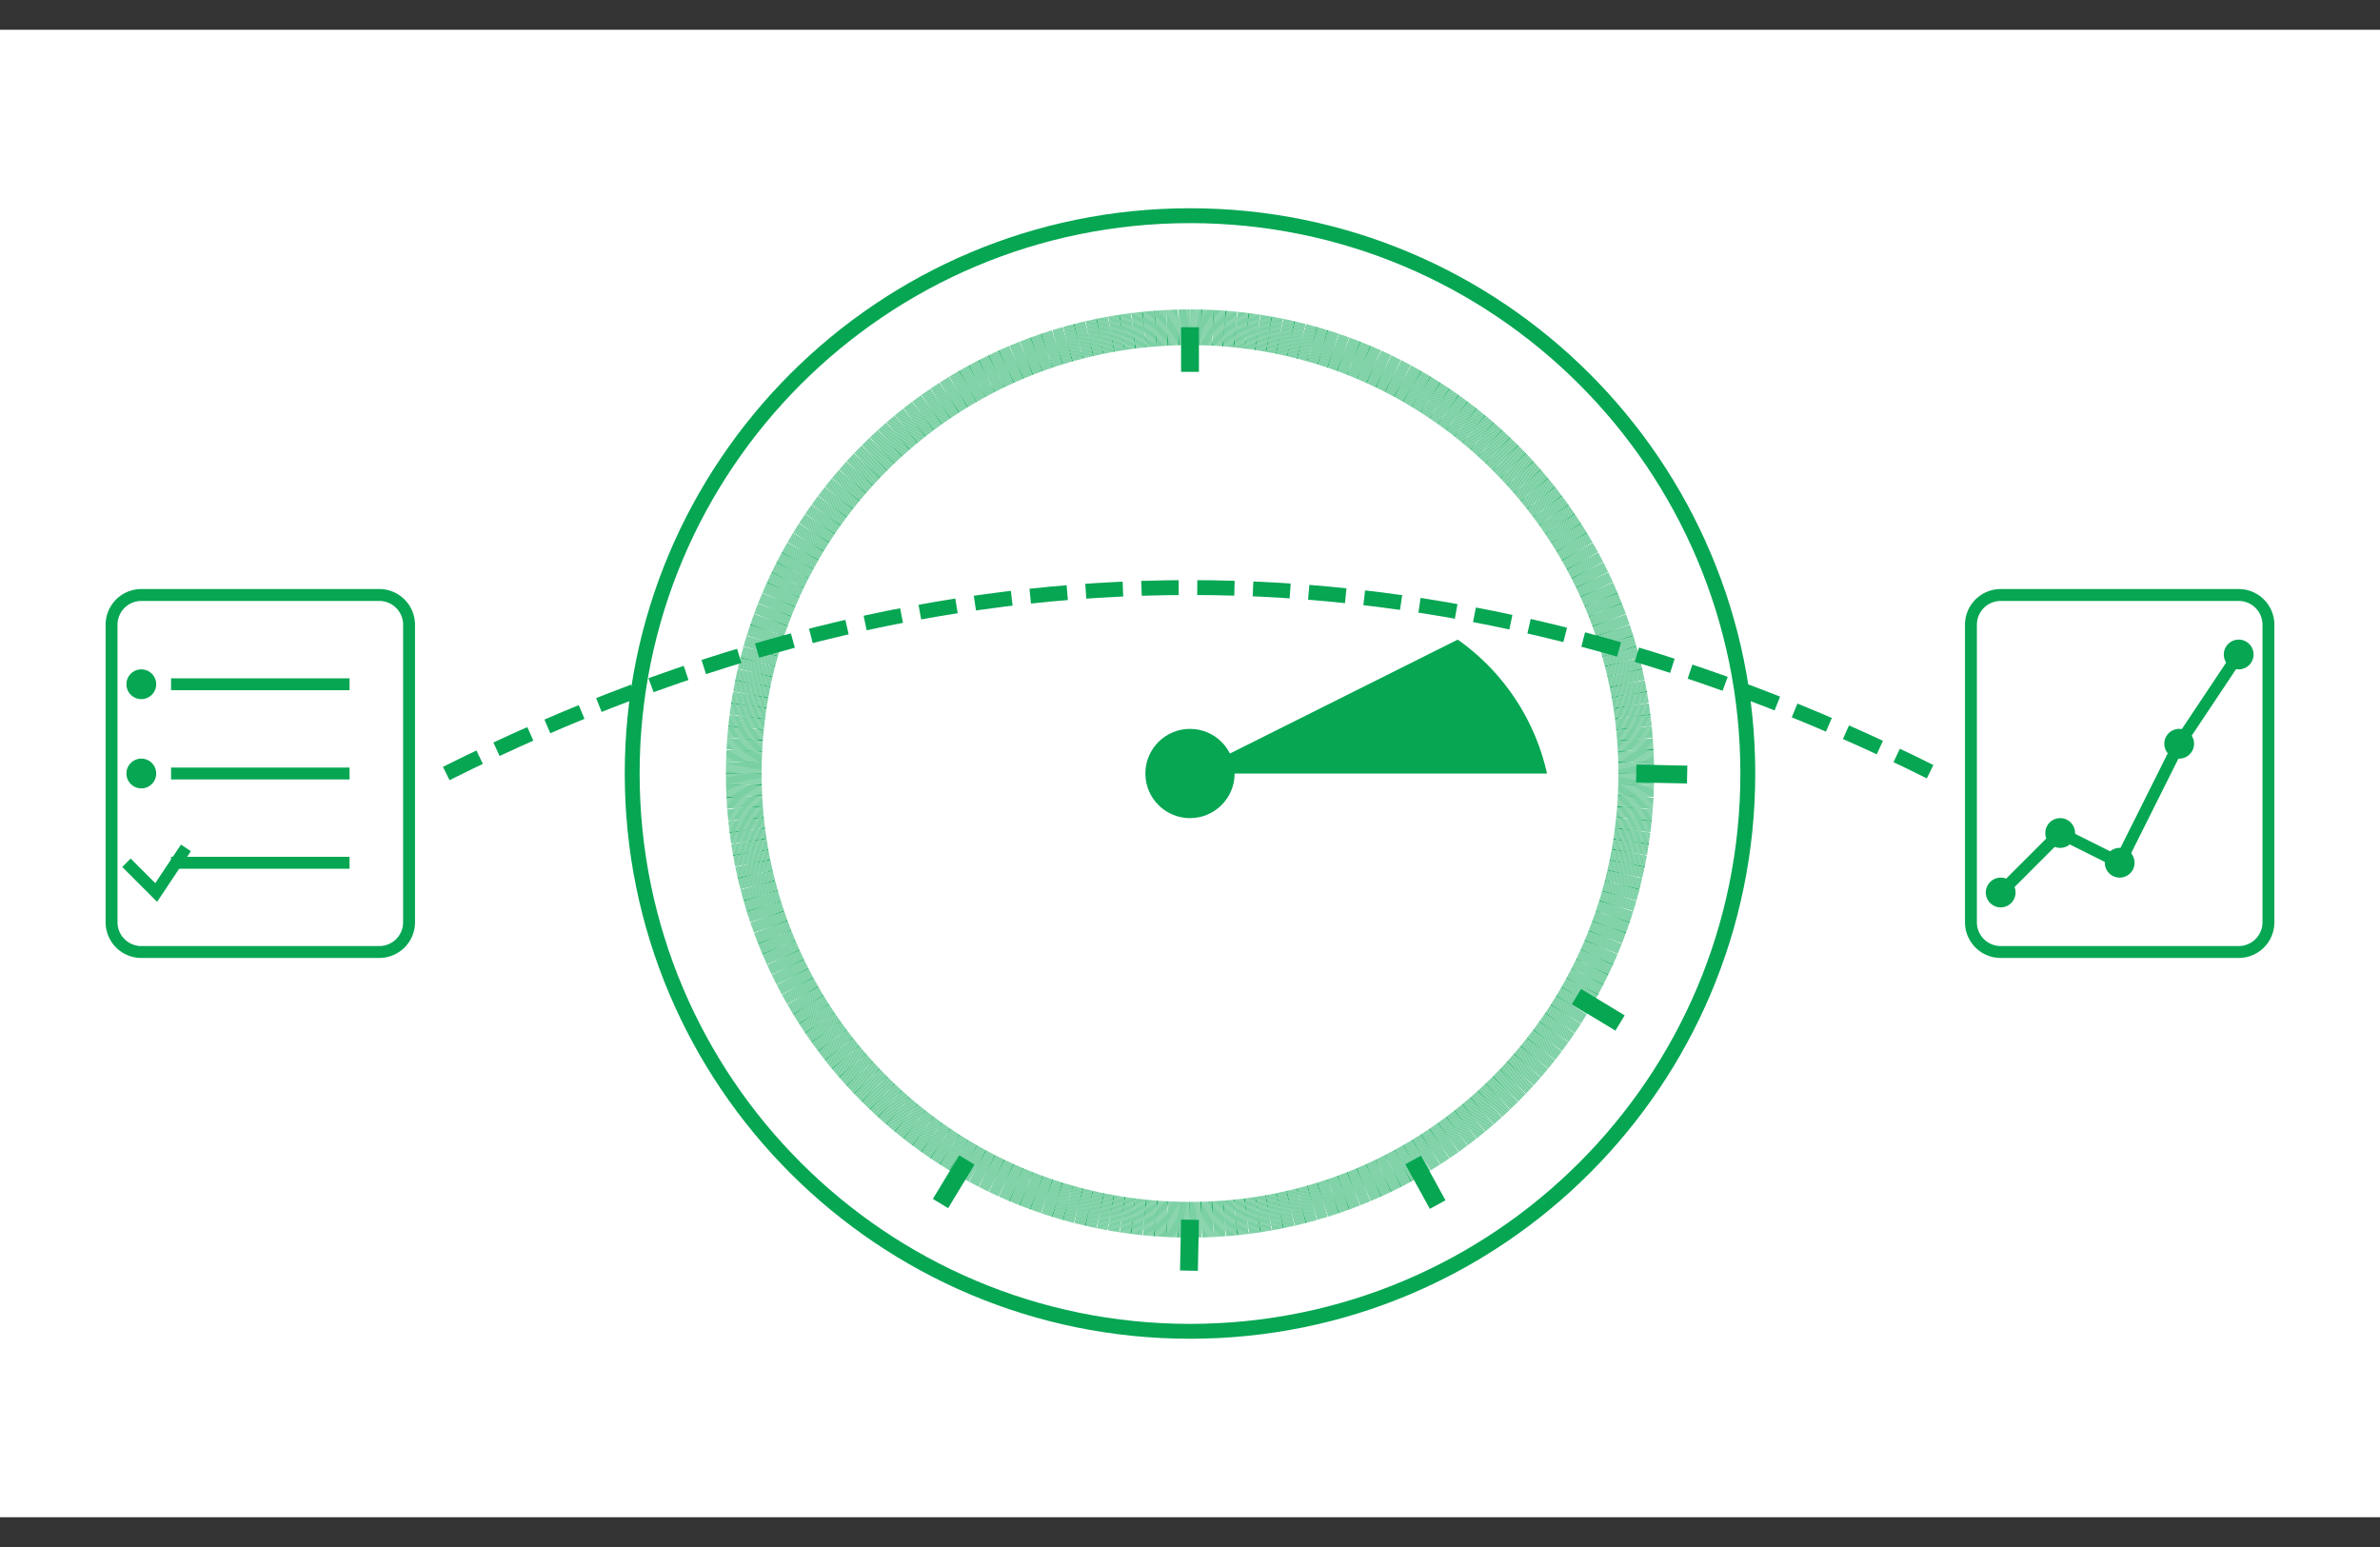
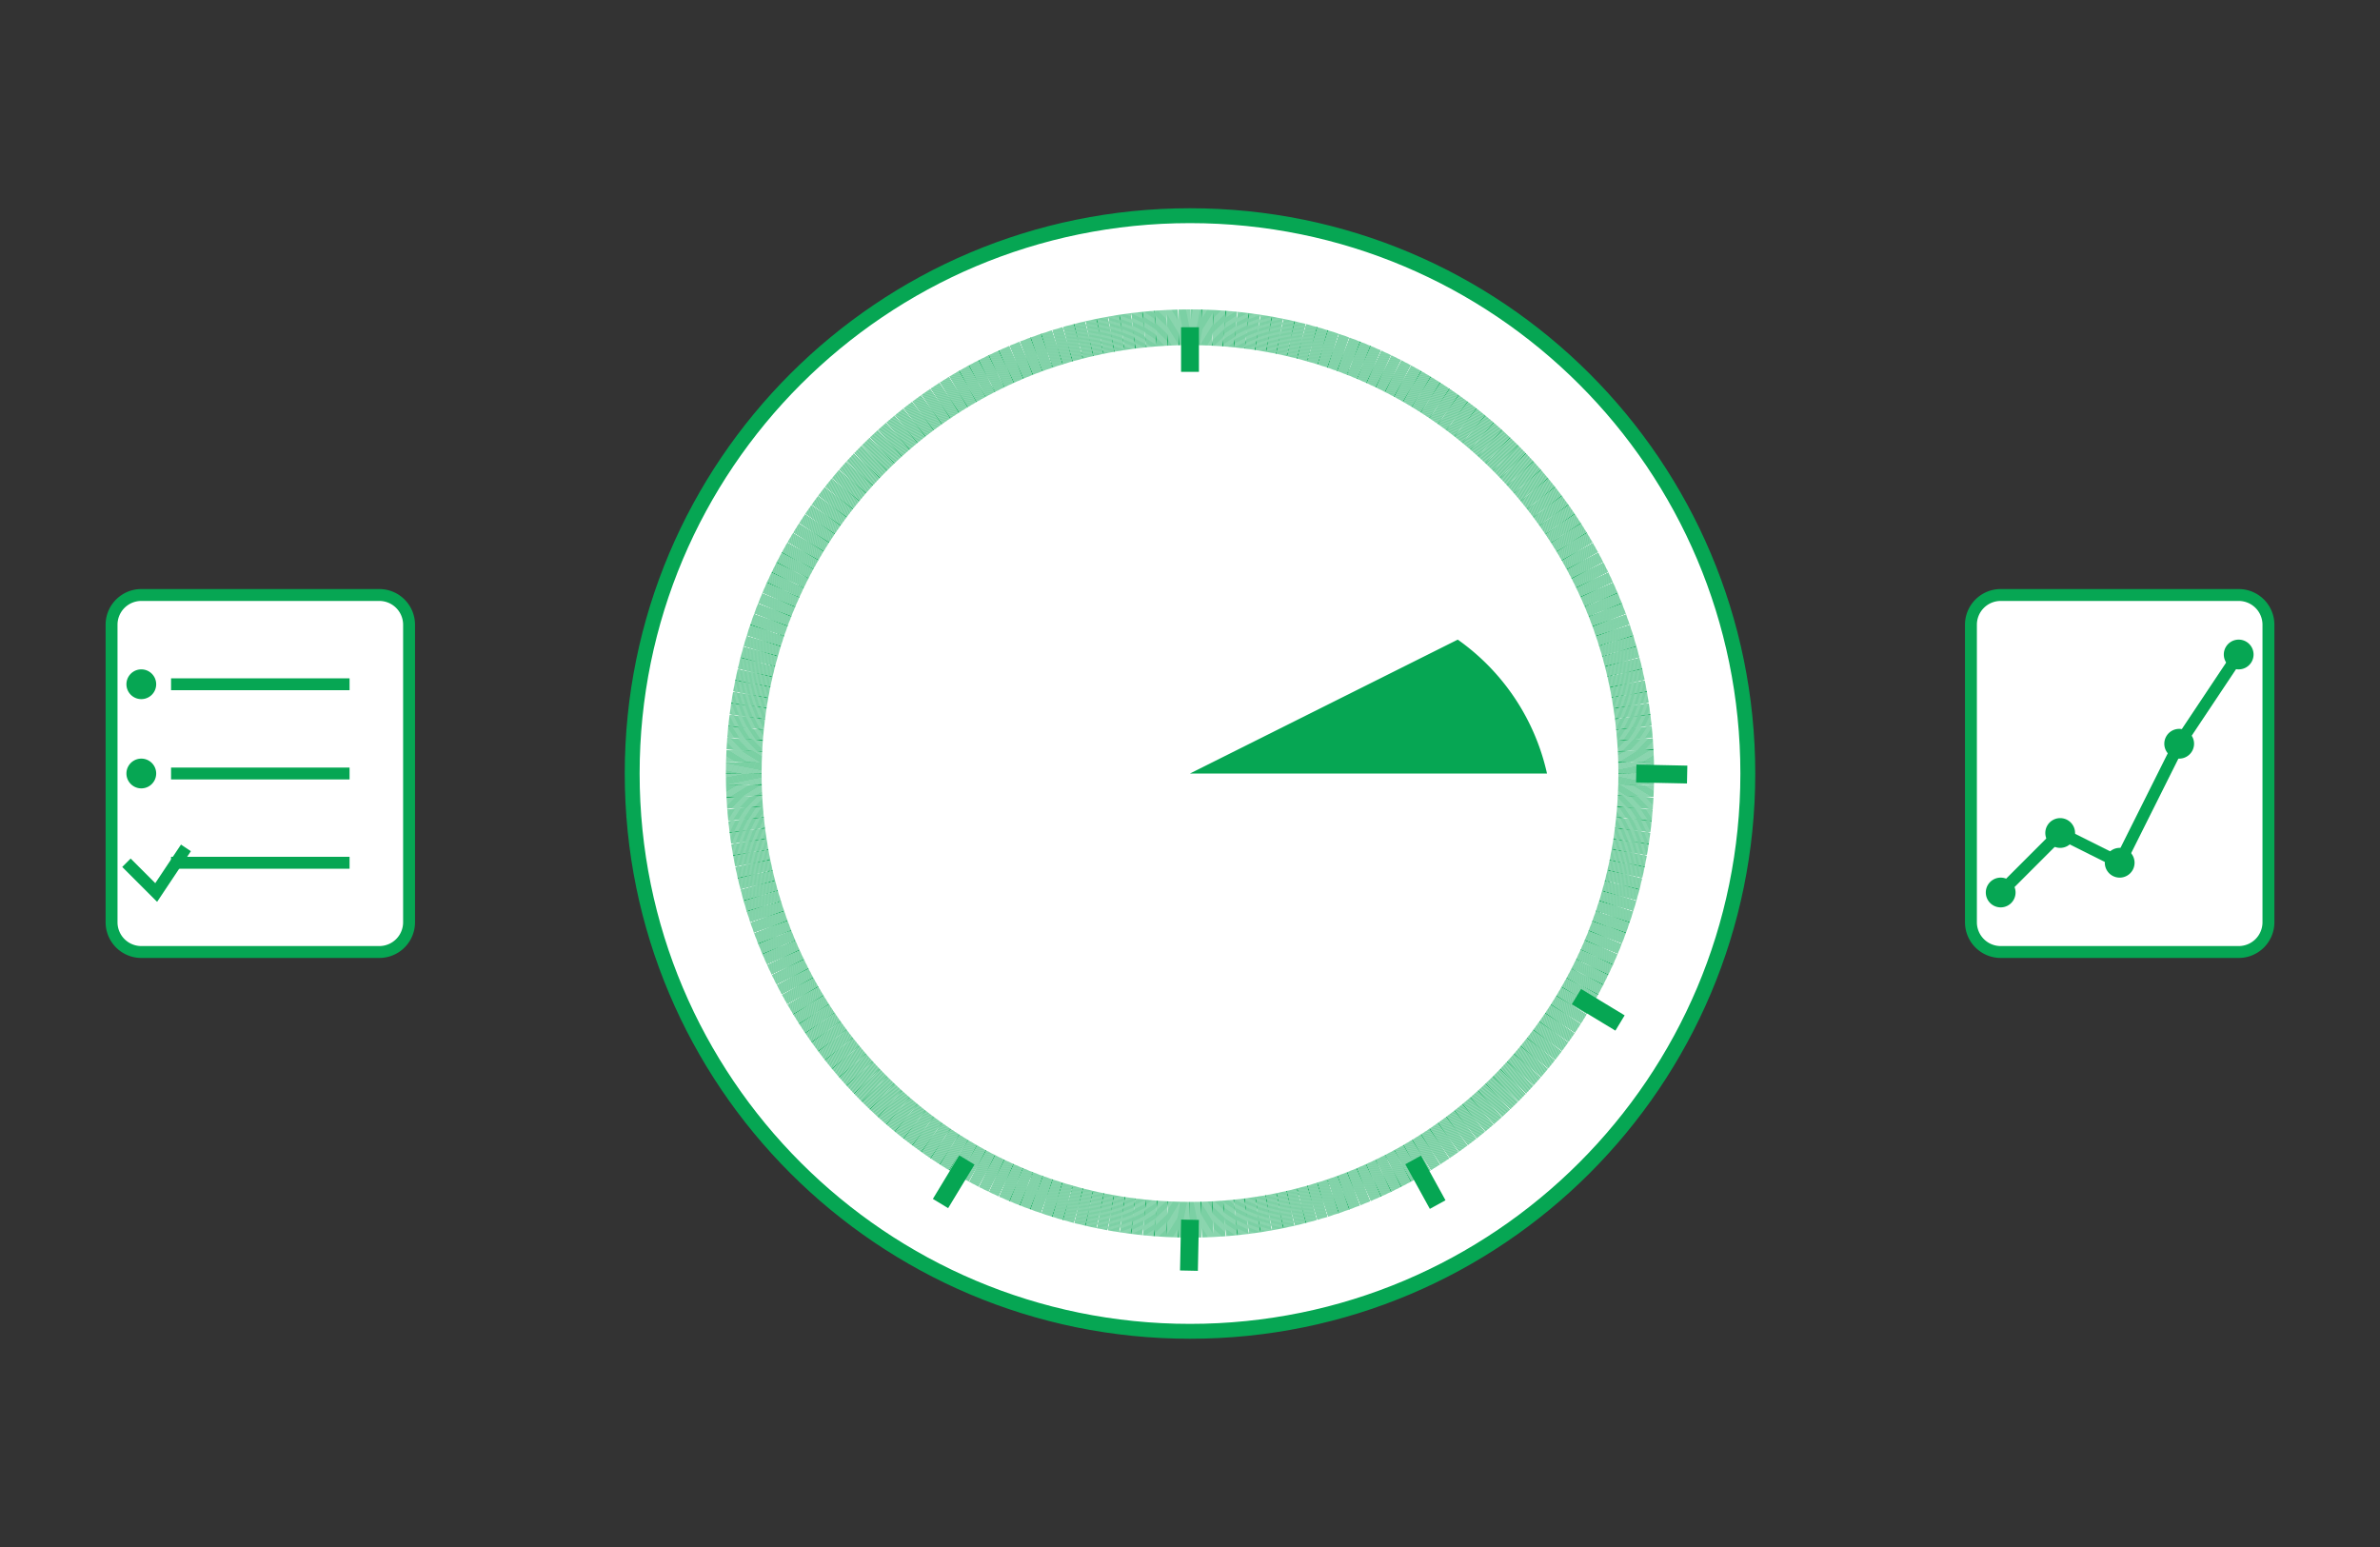
<svg xmlns="http://www.w3.org/2000/svg" width="640" height="416" fill="none" viewBox="0 0 640 416">
  <rect x="0" y="0" width="640" height="416" fill="#333333" stroke="none" />
  <g clip-path="url(#a)">
    <g clip-path="url(#b)">
-       <path fill="url(#c)" d="M720 8H-80v400h800z" />
      <path fill="#fff" stroke="#06A653" stroke-width="4" d="M320 358c82.843 0 150-67.157 150-150S402.843 58 320 58s-150 67.157-150 150 67.157 150 150 150Z" />
      <path stroke="#06A653" stroke-dasharray="0.12 0.12" stroke-width="9.6" d="M320 328c66.274 0 120-53.726 120-120S386.274 88 320 88s-120 53.726-120 120 53.726 120 120 120Z" />
      <path fill="#06A653" d="m320 208 72-36a60 60 0 0 1 24 36z" />
-       <path fill="#06A653" d="M320 220c6.627 0 12-5.373 12-12s-5.373-12-12-12-12 5.373-12 12 5.373 12 12 12" />
      <path stroke="#06A653" stroke-width="4.8" d="M320 100V88m119.997 119.998 13.693.285m-29.768 59.714 11.715 7.093M380 311.92l6.6 12m-66.598 4.077-.285 13.693m-59.714-29.768-7.093 11.715" />
      <path fill="#fff" stroke="#06A653" stroke-width="3.2" d="M102 160H38a8 8 0 0 0-8 8v80a8 8 0 0 0 8 8h64a8 8 0 0 0 8-8v-80a8 8 0 0 0-8-8Z" />
      <path stroke="#06A653" stroke-width="3.2" d="M46 184h48m-48 24h48m-48 24h48" />
      <path fill="#06A653" d="M38 188a4 4 0 1 0 0-8 4 4 0 0 0 0 8m0 24a4 4 0 1 0 0-8 4 4 0 0 0 0 8" />
      <path stroke="#06A653" stroke-width="3.2" d="m34 232 8 8 8-12" />
      <path fill="#fff" stroke="#06A653" stroke-width="3.2" d="M602 160h-64a8 8 0 0 0-8 8v80a8 8 0 0 0 8 8h64a8 8 0 0 0 8-8v-80a8 8 0 0 0-8-8Z" />
      <path stroke="#06A653" stroke-width="3.2" d="m538 240 16-16 16 8 16-32 16-24" />
      <path fill="#06A653" d="M538 244a4 4 0 1 0 0-8 4 4 0 0 0 0 8m16-16a4 4 0 1 0 0-8 4 4 0 0 0 0 8m16 8a4 4 0 1 0 0-8 4 4 0 0 0 0 8m16-32a4 4 0 1 0 0-8 4 4 0 0 0 0 8m16-24a4 4 0 1 0 0-8 4 4 0 0 0 0 8" />
-       <path stroke="#06A653" stroke-dasharray="10 5" stroke-width="4" d="M120 208q200-100 400 0" />
    </g>
  </g>
  <defs>
    <clipPath id="a">
      <rect width="640" height="416" fill="#fff" rx="4" />
    </clipPath>
    <clipPath id="b">
      <rect width="800" height="400" fill="#fff" transform="translate(-80 8)" />
    </clipPath>
    <linearGradient id="c" x1="-80" x2="31920" y1="8" y2="64008" gradientUnits="userSpaceOnUse">
      <stop stop-color="#fff" />
      <stop offset="1" stop-color="#E6F5ED" />
    </linearGradient>
  </defs>
</svg>